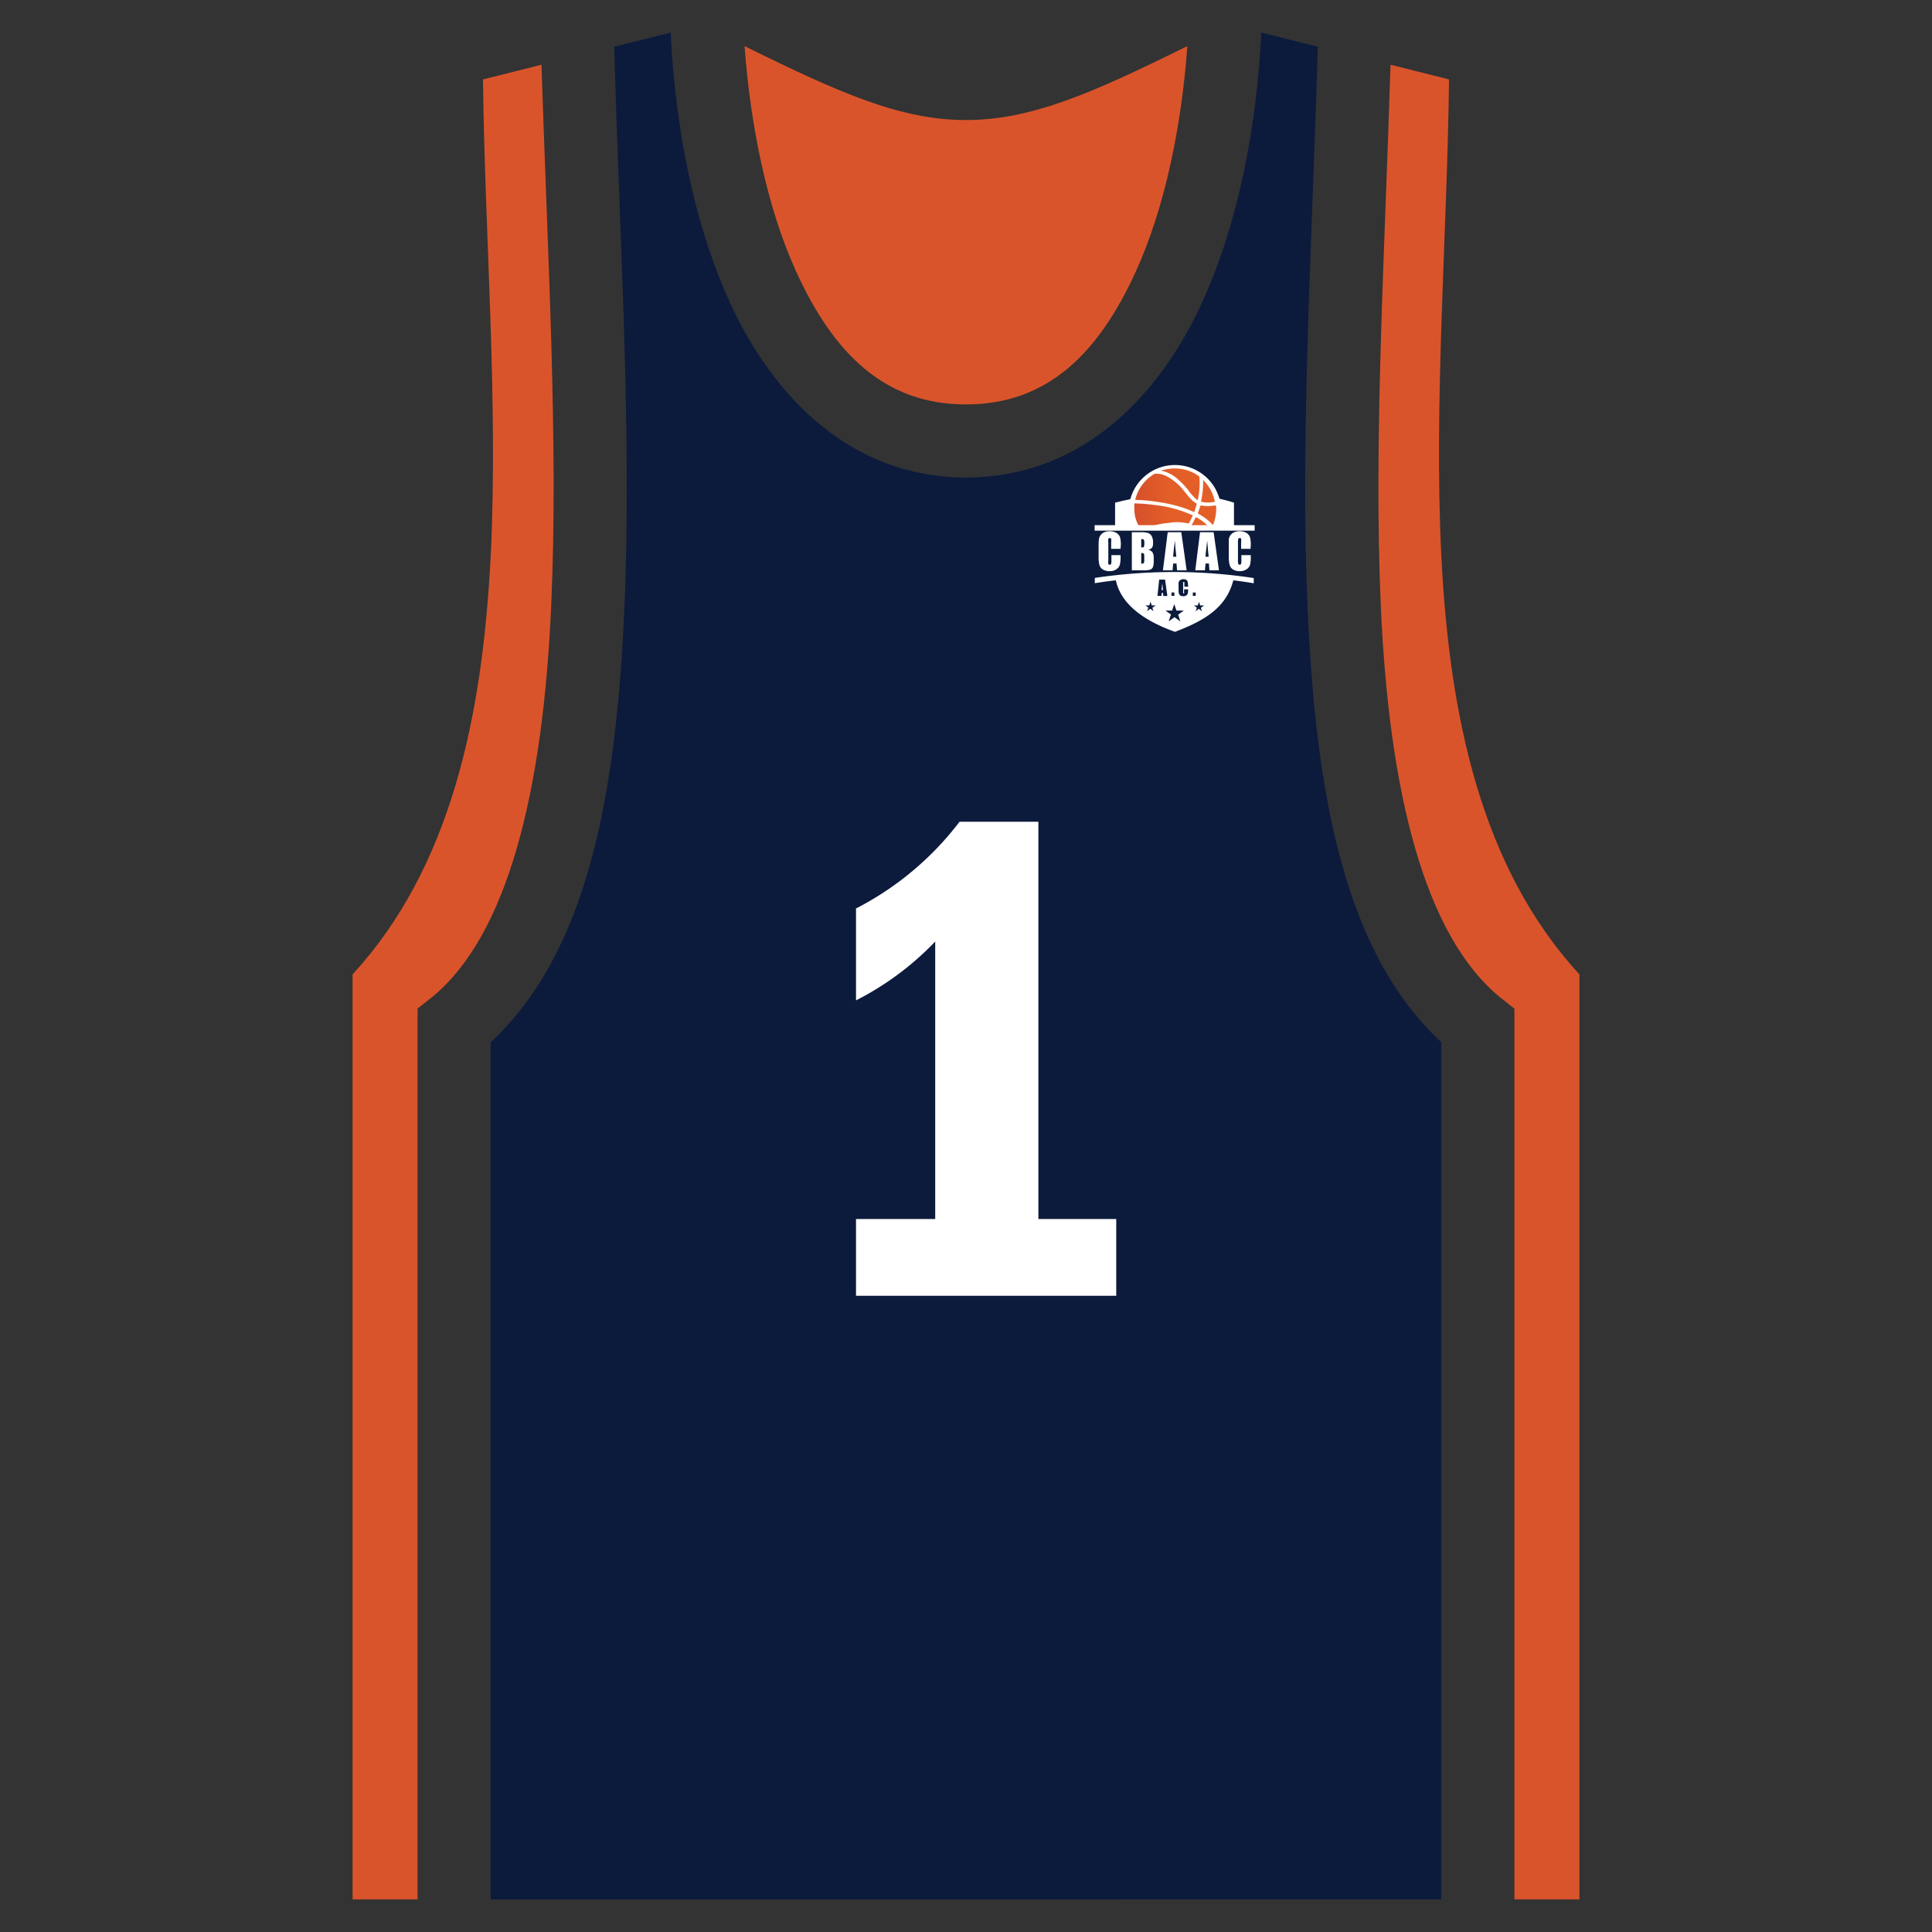
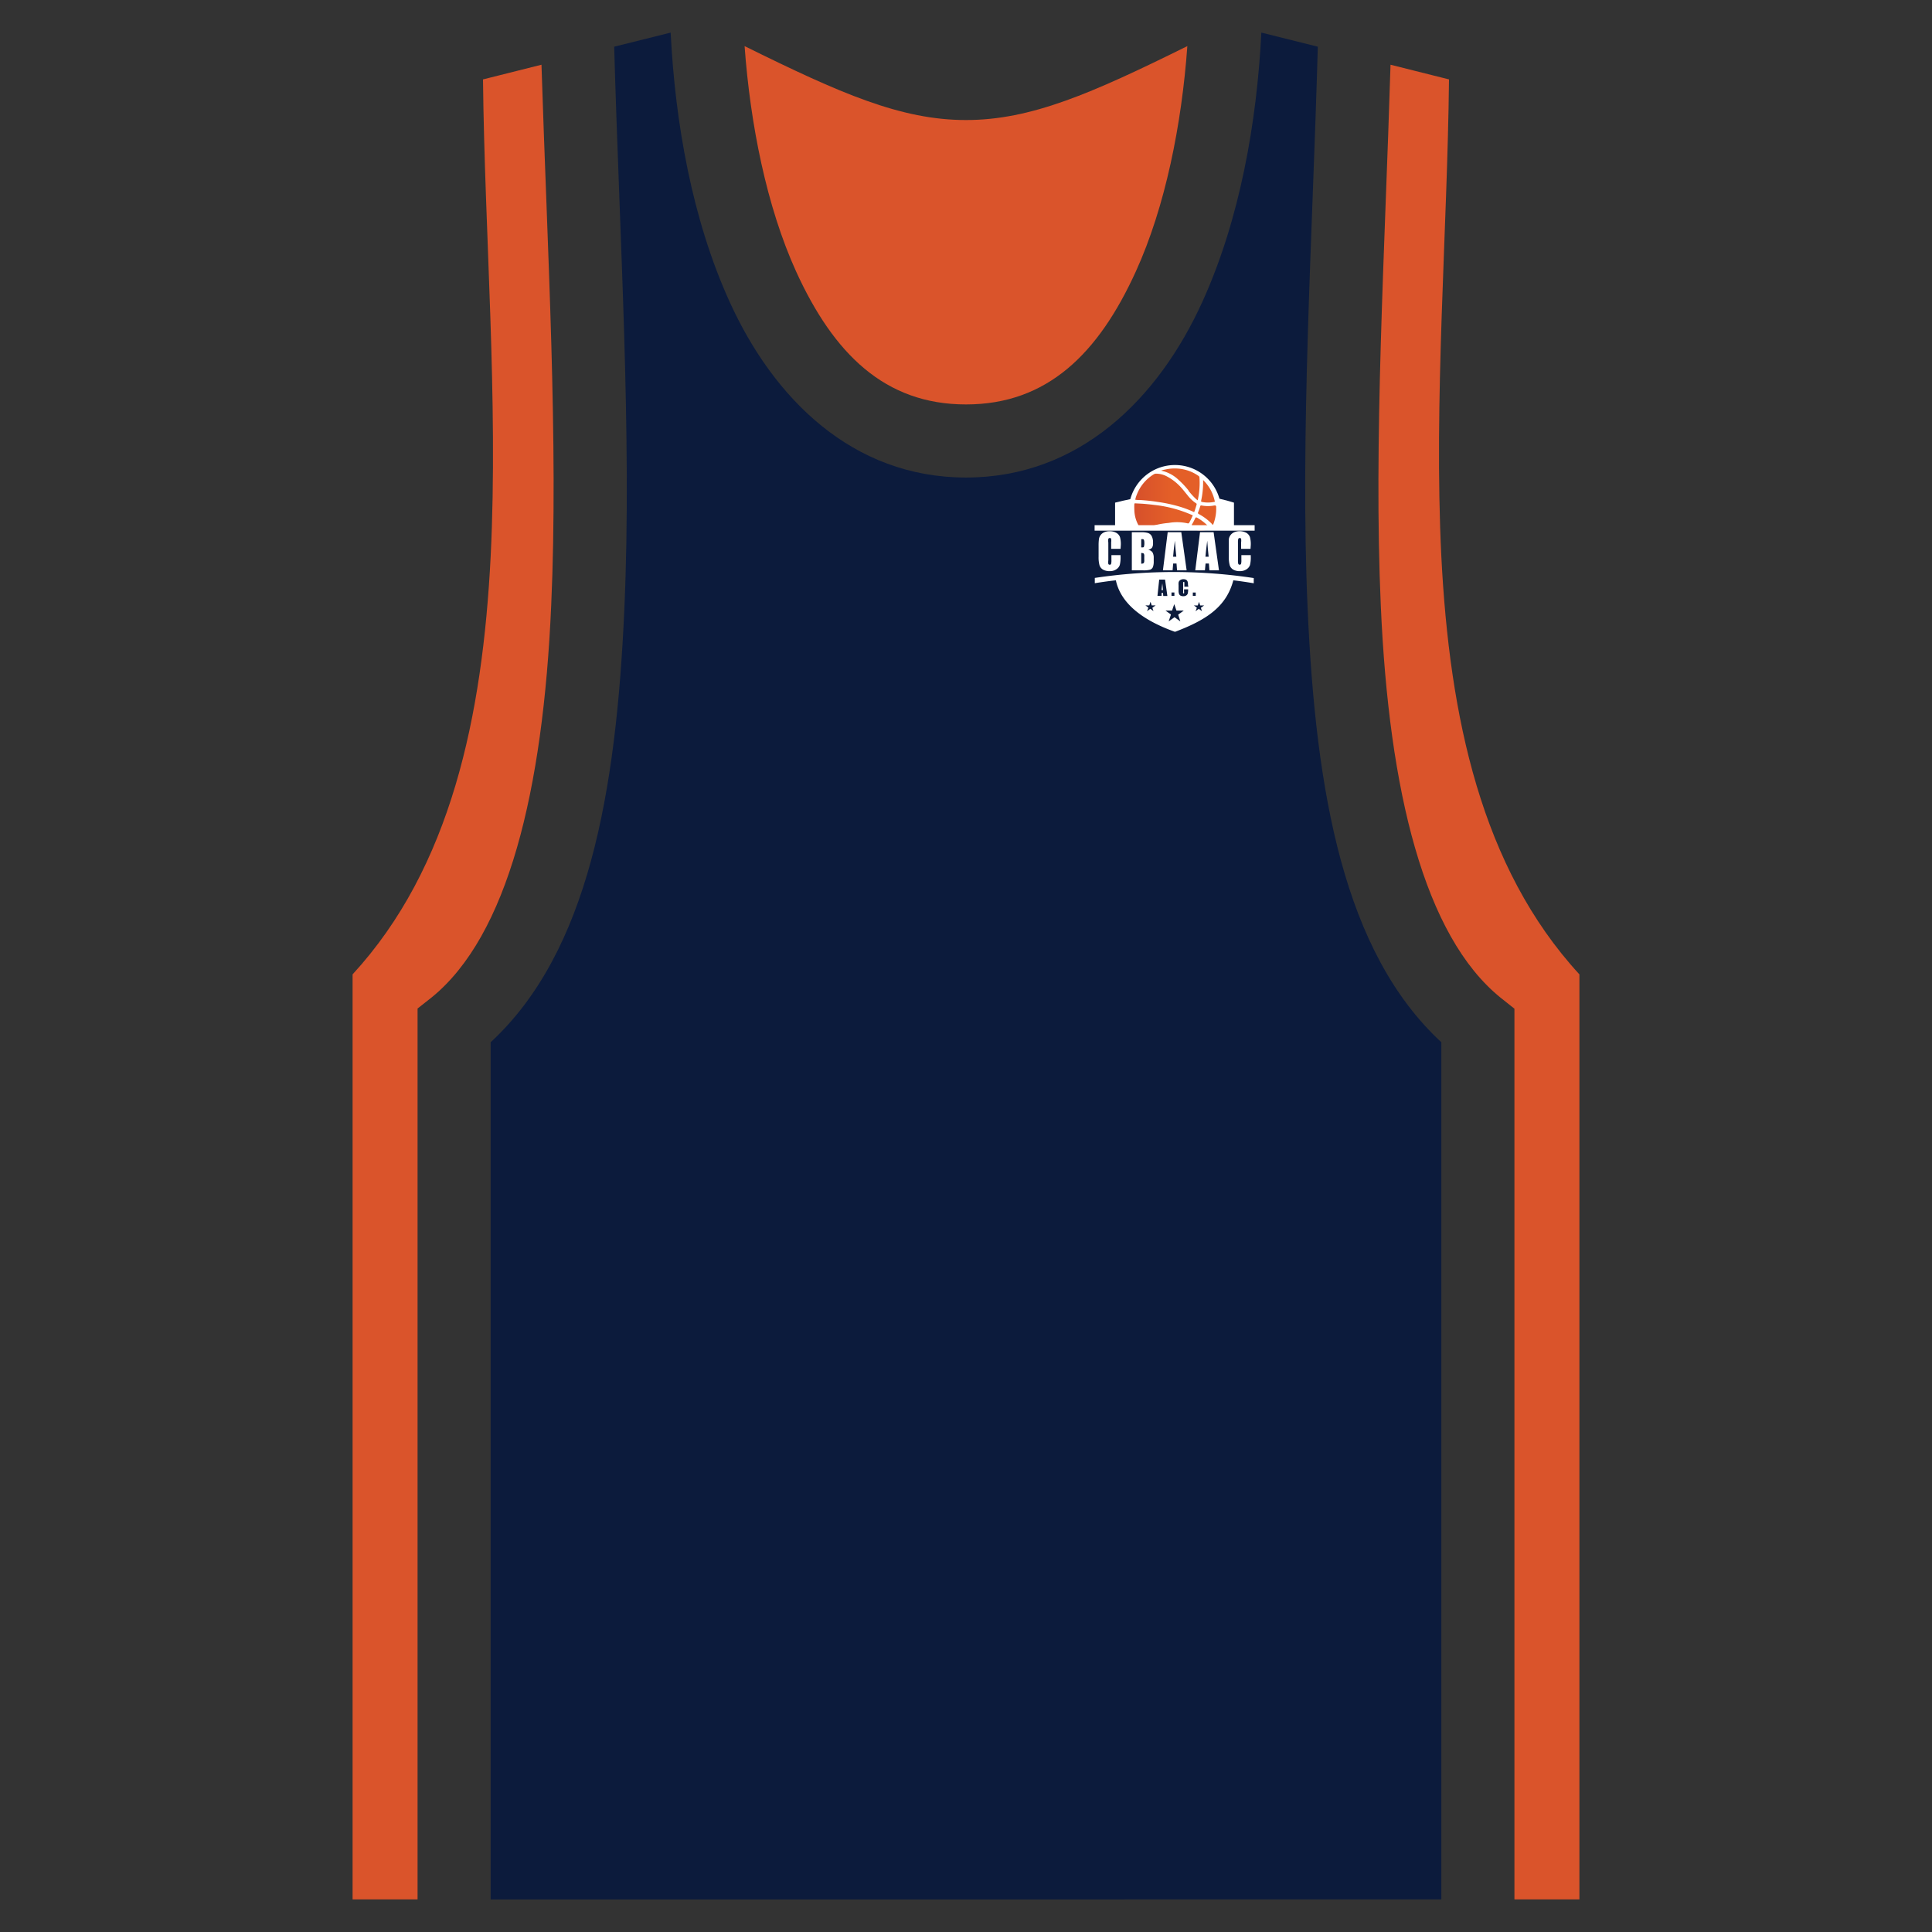
<svg xmlns="http://www.w3.org/2000/svg" id="Layer_1" data-name="Layer 1" viewBox="0 0 300 300">
  <rect x="0" y="0" width="300" height="300" fill="#333333" stroke="none" />
  <defs>
    <style>.cls-1{fill:#da542b;}.cls-2{fill:#0c1b3c;}.cls-3{fill:#fff;}.cls-4{fill:url(#linear-gradient);}</style>
    <linearGradient id="linear-gradient" x1="176.1" y1="222.42" x2="188.79" y2="222.42" gradientTransform="matrix(1, 0, 0, -1, 0, 300)" gradientUnits="userSpaceOnUse">
      <stop offset="0" stop-color="#d6502b" />
      <stop offset="0.46" stop-color="#e45f28" />
    </linearGradient>
  </defs>
  <path class="cls-1" d="M115.62,7.16c.88,12.1,3.41,24.9,8,35C129.44,54.91,137.38,62.8,150,62.8s20.56-7.89,26.37-20.64c4.6-10.1,7.13-22.9,8-35C169.49,14.52,160.09,18.64,150,18.64S130.51,14.52,115.62,7.16ZM84.08,10.05,75,12.33c.25,23.73,2.39,49.77,1.19,74.06C74.93,111.31,70,134.71,54.75,151.3V294.94H64.84V156.6L67,154.9C78.84,145.31,84.33,122.85,85.59,94,86.73,68.73,85,39.05,84.08,10.05Zm131.84,0c-.88,29-2.65,58.68-1.51,84,1.26,28.83,6.75,51.29,18.61,60.88l2.14,1.7V294.94h10.09V151.3c-15.26-16.59-20.18-40-21.44-64.91-1.2-24.29.94-50.33,1.19-74.06Z" />
  <path class="cls-2" d="M104.14,5.06,95.37,7.25c.82,29.5,2.78,60.34,1.58,87.28-1.26,28.57-5.62,53.3-20.76,67.31v133.1H223.81V161.84c-15.14-14-19.5-38.74-20.76-67.31-1.2-26.94.76-57.78,1.58-87.28l-8.77-2.19c-.69,13.93-3.34,29-9.15,41.79-6.81,15-19.05,27.3-36.71,27.3s-29.9-12.3-36.71-27.3C107.48,34.09,104.83,19,104.14,5.06Z" />
  <path class="cls-3" d="M173.15,78.05v3.84c3.12.13,13.4.13,18.46,0V78.05C185.75,76.19,179.44,76.43,173.15,78.05Z" />
-   <path class="cls-3" d="M189.62,79.12c0,4-1.38,3.12-7.18,3.12-6.46,0-7.17.84-7.17-3.12a7.18,7.18,0,0,1,14.35,0Z" />
+   <path class="cls-3" d="M189.62,79.12c0,4-1.38,3.12-7.18,3.12-6.46,0-7.17.84-7.17-3.12a7.18,7.18,0,0,1,14.35,0" />
  <path class="cls-4" d="M177.18,77.65c-.29,0-.59,0-.9-.06a4.37,4.37,0,0,1,.25-.8,6.35,6.35,0,0,1,2.61-3.13.7.7,0,0,1,.37-.11,3.6,3.6,0,0,1,1.67.42,8,8,0,0,1,2.31,1.83c.32.37.62.75.93,1.13a5.51,5.51,0,0,0,1.32,1.23c.09.06.09.12.06.21-.09.33-.19.65-.31,1-.05.16-.06.16-.21.09a16.74,16.74,0,0,0-2.57-.92,23.6,23.6,0,0,0-3-.61C178.86,77.79,178,77.71,177.18,77.65Zm7.26,3.62c.14,0,.14,0,.22-.1.17-.31.32-.61.46-.93s.12-.2-.12-.31a19.6,19.6,0,0,0-5.72-1.52c-.62-.08-1.23-.14-1.85-.19l-1.1-.06c-.17,0-.17,0-.19.15a6.56,6.56,0,0,0,0,.76,5.13,5.13,0,0,0,1,3.05c.14.21.11.2.33.08a12.67,12.67,0,0,1,4-1,7.42,7.42,0,0,1,3,.08Zm.09-5.09a11.22,11.22,0,0,0,1.28,1.39c.05,0,.08.1.15.11a.69.69,0,0,0,.08-.28,11.89,11.89,0,0,0,.21-3.26.28.28,0,0,0-.1-.21,6.32,6.32,0,0,0-3.26-1.17,6.52,6.52,0,0,0-2,.16,2.94,2.94,0,0,0-.6.16A5.48,5.48,0,0,1,183,74.51a13,13,0,0,1,1.57,1.67Zm4.25,2.42c0-.09,0-.13-.14-.11h-.07a5.24,5.24,0,0,1-2,0c-.15,0-.15,0-.19.1-.11.35-.22.71-.36,1,0,.1,0,.16.08.2l.1.06a8.21,8.21,0,0,1,2,1.52.29.29,0,0,0,.16.13,6.71,6.71,0,0,0,.48-2.08,8.22,8.22,0,0,0,0-.86Zm-3,1.75c-.09,0-.13,0-.16.06a9.93,9.93,0,0,1-.52,1,.15.15,0,0,0,0,.21l0,0a2.22,2.22,0,0,1,.43.53c.2.34,1.48.2,2.28.12.12-.21.13-.15,0-.33A7.28,7.28,0,0,0,185.82,80.35Zm.85-2.41a4.81,4.81,0,0,0,1.89,0c.12,0,.12,0,.1-.16a7,7,0,0,0-.59-1.63,6.6,6.6,0,0,0-1.21-1.61c0,.1,0,.21,0,.31a13.48,13.48,0,0,1-.31,2.9C186.5,77.9,186.51,77.91,186.67,77.94Z" />
  <rect class="cls-3" x="169.97" y="81.55" width="24.85" height="0.85" />
  <path class="cls-3" d="M174,85.22h-1.46v-1a2.07,2.07,0,0,0,0-.56.2.2,0,0,0-.21-.11.22.22,0,0,0-.23.13,2.35,2.35,0,0,0,0,.59V87a2.16,2.16,0,0,0,0,.56.21.21,0,0,0,.22.13.2.2,0,0,0,.21-.13,2.06,2.06,0,0,0,.05-.62v-.74H174v.23a4.91,4.91,0,0,1-.12,1.3,1.28,1.28,0,0,1-.54.67,1.75,1.75,0,0,1-1,.29,2.06,2.06,0,0,1-1.06-.24,1.2,1.2,0,0,1-.55-.68,4.63,4.63,0,0,1-.14-1.3V84.73a7.72,7.72,0,0,1,.05-1,1.35,1.35,0,0,1,.24-.61,1.39,1.39,0,0,1,.58-.47,2,2,0,0,1,.83-.16,2,2,0,0,1,1.07.26,1.25,1.25,0,0,1,.55.65,4.08,4.08,0,0,1,.13,1.22Z" />
  <path class="cls-3" d="M175.75,82.64h1.45a3.51,3.51,0,0,1,1.05.12,1,1,0,0,1,.57.46,2.1,2.1,0,0,1,.22,1.11,1.16,1.16,0,0,1-.16.72,1,1,0,0,1-.6.32,1.05,1.05,0,0,1,.68.4,1.67,1.67,0,0,1,.19.85v.55a2.42,2.42,0,0,1-.13.89.75.75,0,0,1-.42.4,4.09,4.09,0,0,1-1.16.1h-1.69Zm1.46,1V85h.14c.14,0,.24,0,.28-.11a1.85,1.85,0,0,0,.06-.64,1.2,1.2,0,0,0-.05-.38.2.2,0,0,0-.13-.14.78.78,0,0,0-.3,0Zm0,2.23v1.66a.63.63,0,0,0,.39-.1.75.75,0,0,0,.08-.45v-.56a.86.86,0,0,0-.07-.46.72.72,0,0,0-.4-.09Z" />
  <path class="cls-3" d="M183.43,82.64l.83,5.92h-1.49l-.08-1.06h-.52l-.09,1.06h-1.5l.74-5.92Zm-.77,3.81c-.08-.67-.15-1.5-.23-2.49-.14,1.13-.24,2-.27,2.49Z" />
  <path class="cls-3" d="M188.45,82.64l.83,5.92H187.8l-.08-1.06h-.52l-.1,1.06h-1.5l.74-5.92Zm-.77,3.81c-.08-.67-.15-1.5-.22-2.49-.15,1.13-.24,2-.28,2.49Z" />
  <path class="cls-3" d="M194.18,85.22h-1.46v-1a2.07,2.07,0,0,0,0-.56.2.2,0,0,0-.21-.11.22.22,0,0,0-.23.13,2.35,2.35,0,0,0-.05.59V87a2.16,2.16,0,0,0,.05.56.24.24,0,0,0,.33.1.24.24,0,0,0,.1-.1,2.06,2.06,0,0,0,.05-.62v-.74h1.46v.23a4.91,4.91,0,0,1-.12,1.3,1.28,1.28,0,0,1-.54.67,1.84,1.84,0,0,1-1,.29,2,2,0,0,1-1.06-.24,1.2,1.2,0,0,1-.55-.68,4.63,4.63,0,0,1-.14-1.3V84.73c0-.32,0-.64,0-1a1.41,1.41,0,0,1,.82-1.08,2.24,2.24,0,0,1,1.91.09,1.28,1.28,0,0,1,.55.66,4.08,4.08,0,0,1,.13,1.22Z" />
  <path class="cls-3" d="M180.36,91.63h.22c0-.28-.07-.64-.1-1.06C180.42,91.05,180.38,91.41,180.36,91.63Z" />
  <path class="cls-3" d="M170,89.74v.82q1.64-.27,3.27-.45c.72,3.38,3.8,6.08,9.18,8,5.07-1.91,8-4,9.06-8,1.06.13,2.12.28,3.17.46v-.81A82.64,82.64,0,0,0,170,89.74ZM181.91,92h.45v.52h-.45Zm-2.55,2.07-.42.3s0,0,0,0,.11.35.17.52a0,0,0,0,0,0,0l-.49-.36-.49.36c0-.08.05-.16.08-.23s.07-.22.1-.33,0,0,0,0h0l-.45-.32,0,0h.6c.07-.19.13-.38.19-.57h0l.19.57h.6Zm1.23-2h-.22l0,.46h-.64L180,90h.91l.36,2.54h-.64Zm3.15,2.8-.78.56a0,0,0,0,0,0,.06h0c.11.33.22.65.32,1,0,0,0,0,0,0l-.9-.65-.91.65c.05-.15.1-.29.14-.43l.2-.59a0,0,0,0,0,0-.06h0l-.83-.6,0,0H182c.11-.35.23-.7.34-1h0l.34,1h1.12Zm.79-3.77h-.62v-.44a1.79,1.79,0,0,0,0-.24.09.09,0,0,0-.1-.05.08.08,0,0,0-.09.06.69.69,0,0,0,0,.25v1.17a.63.63,0,0,0,0,.24.1.1,0,0,0,.14.05.1.1,0,0,0,0-.05.74.74,0,0,0,0-.26v-.32h.63v.1a2.14,2.14,0,0,1-.06.56.55.55,0,0,1-.23.29.77.77,0,0,1-.44.12.91.91,0,0,1-.46-.1.53.53,0,0,1-.23-.3,1.72,1.72,0,0,1-.06-.55V90.9a2.75,2.75,0,0,1,0-.41.63.63,0,0,1,.1-.27.82.82,0,0,1,.25-.2,1,1,0,0,1,.81,0,.57.57,0,0,1,.24.29,1.81,1.81,0,0,1,.06.52Zm.69.91h.45v.52h-.45Zm1.67,2.07-.42.3s0,0,0,0,.11.35.17.52a0,0,0,0,0,0,0l-.49-.36-.49.36c0-.08.05-.16.08-.23s.07-.22.1-.33,0,0,0,0h0l-.45-.32,0,0h.6c.07-.19.13-.38.19-.56h0l.19.56h.6Z" />
-   <path class="cls-3" d="M149,127.6h12.24v61.69h12.09v11.92H132.92V189.29h12.3V146.2a45.6,45.6,0,0,1-12.3,9.14V141.07A47.47,47.47,0,0,0,149,127.6Z" />
</svg>